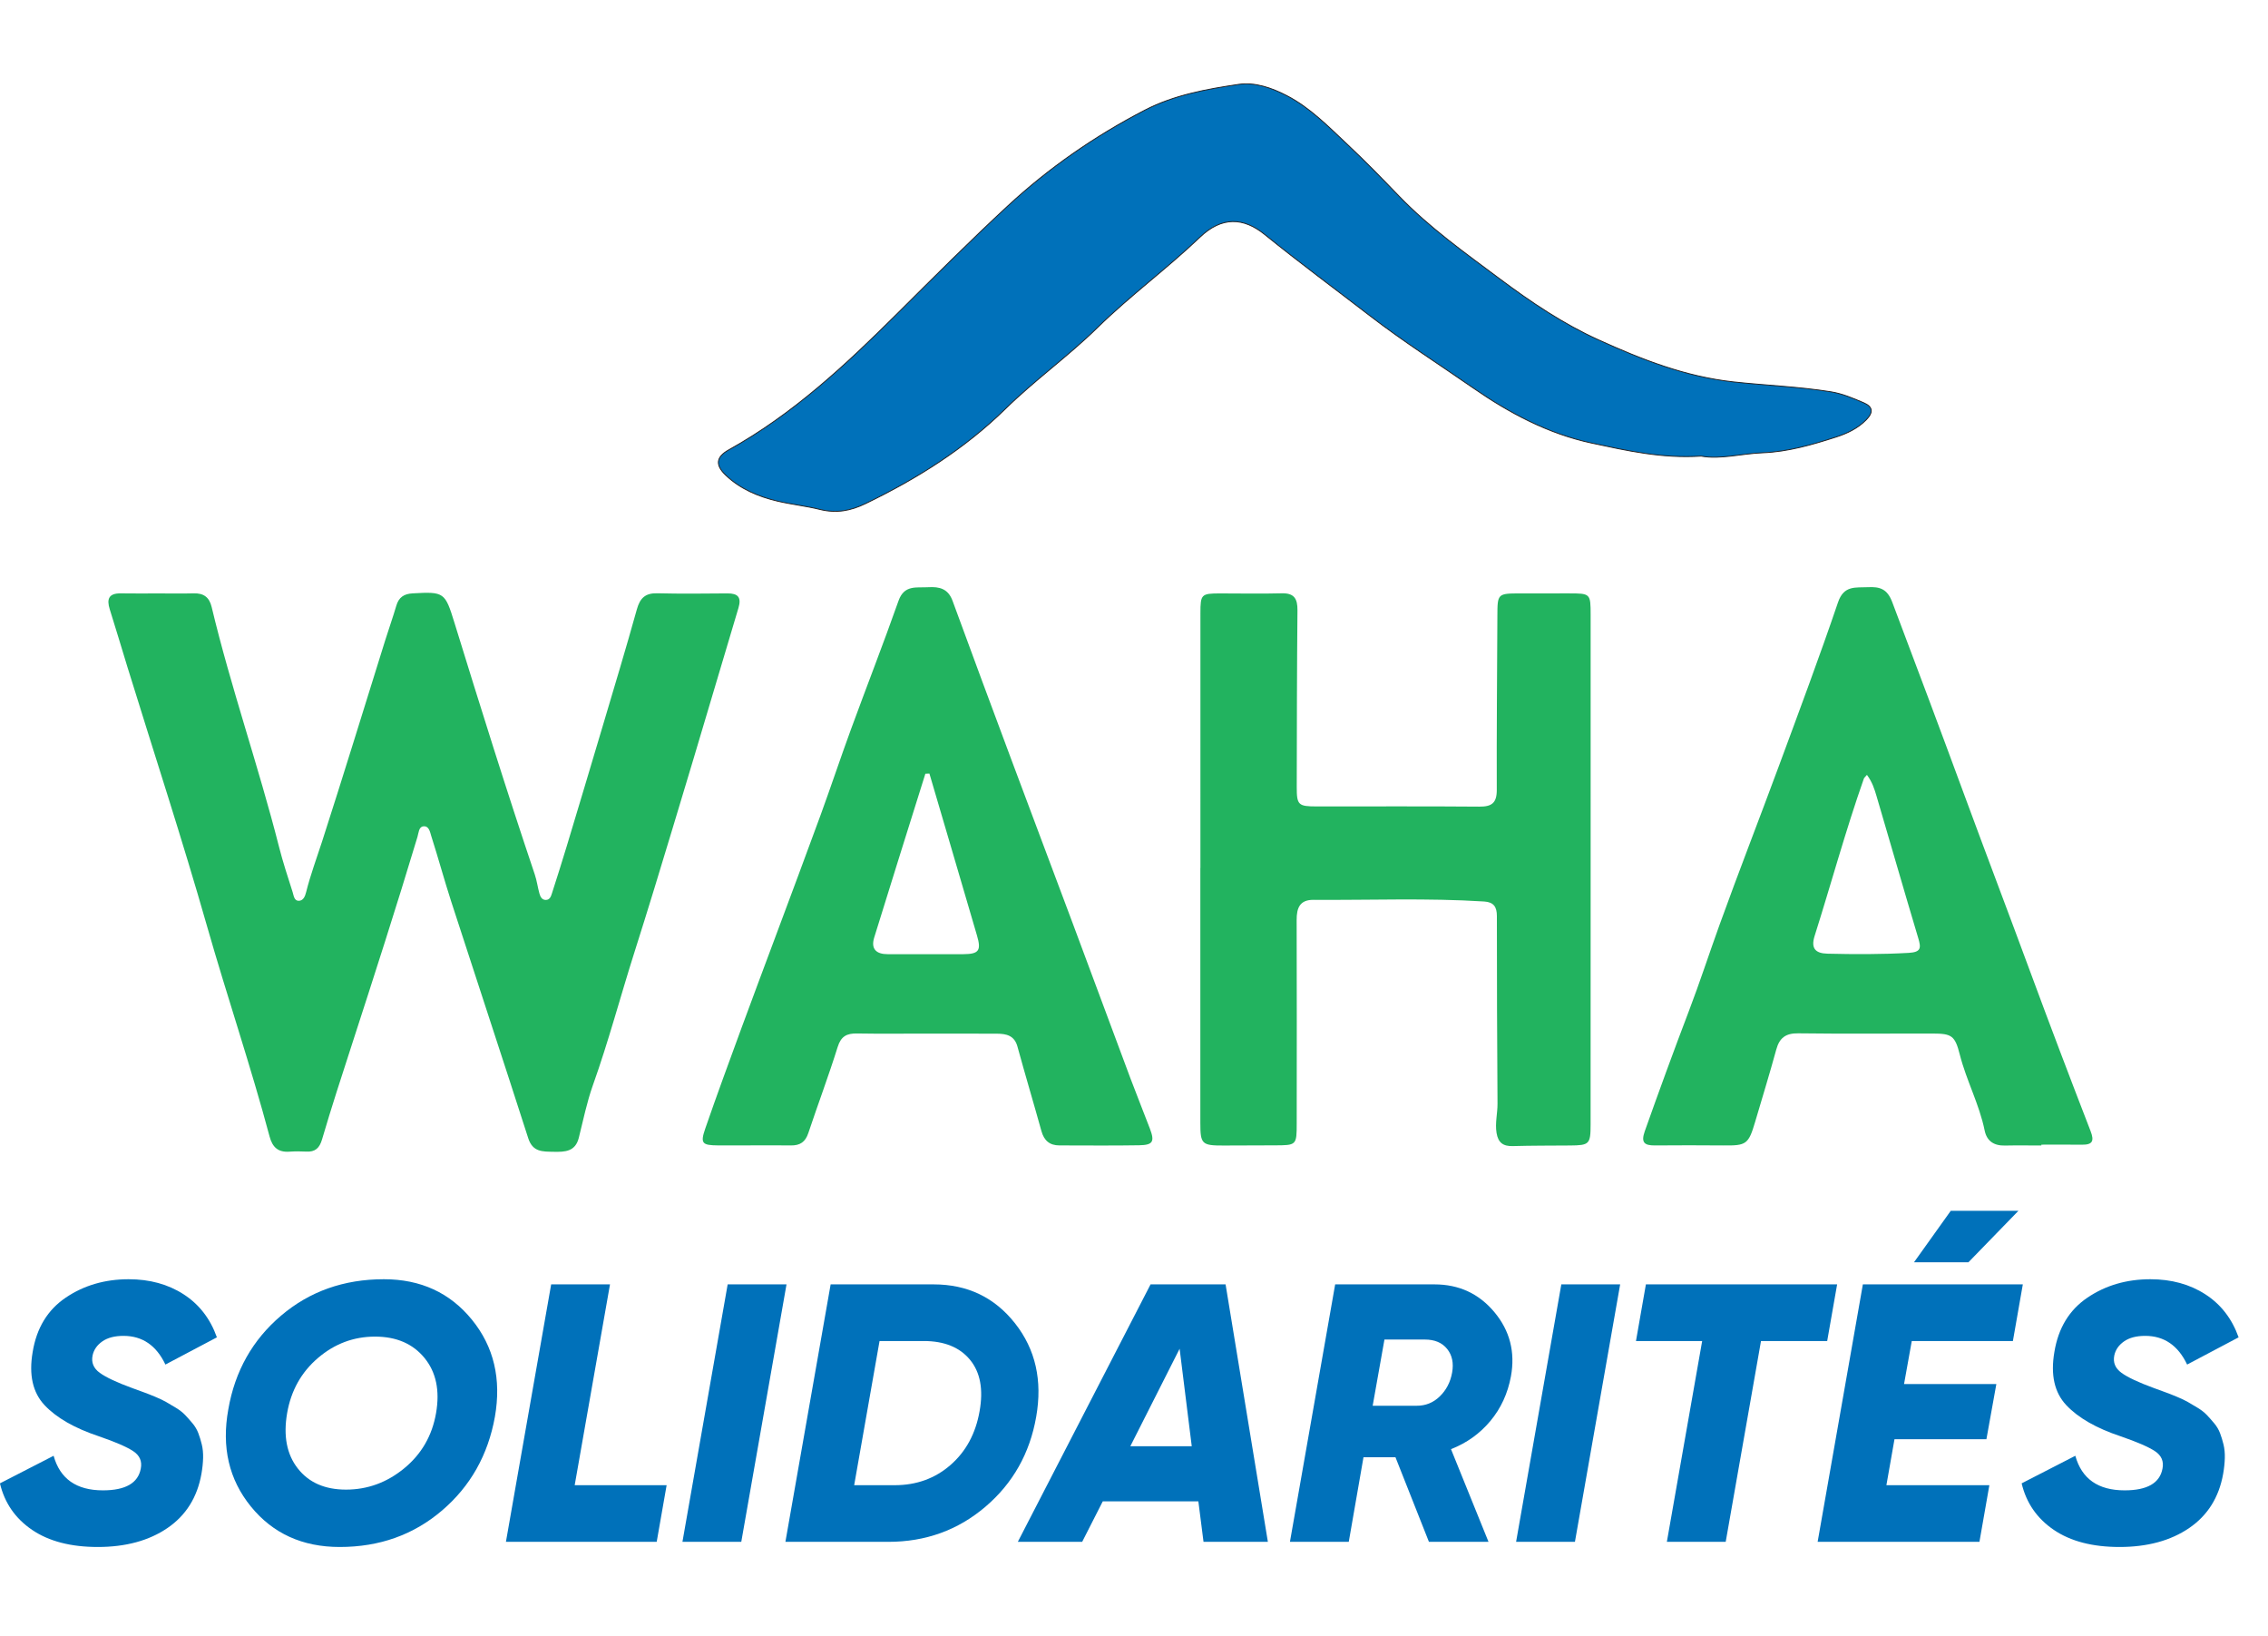
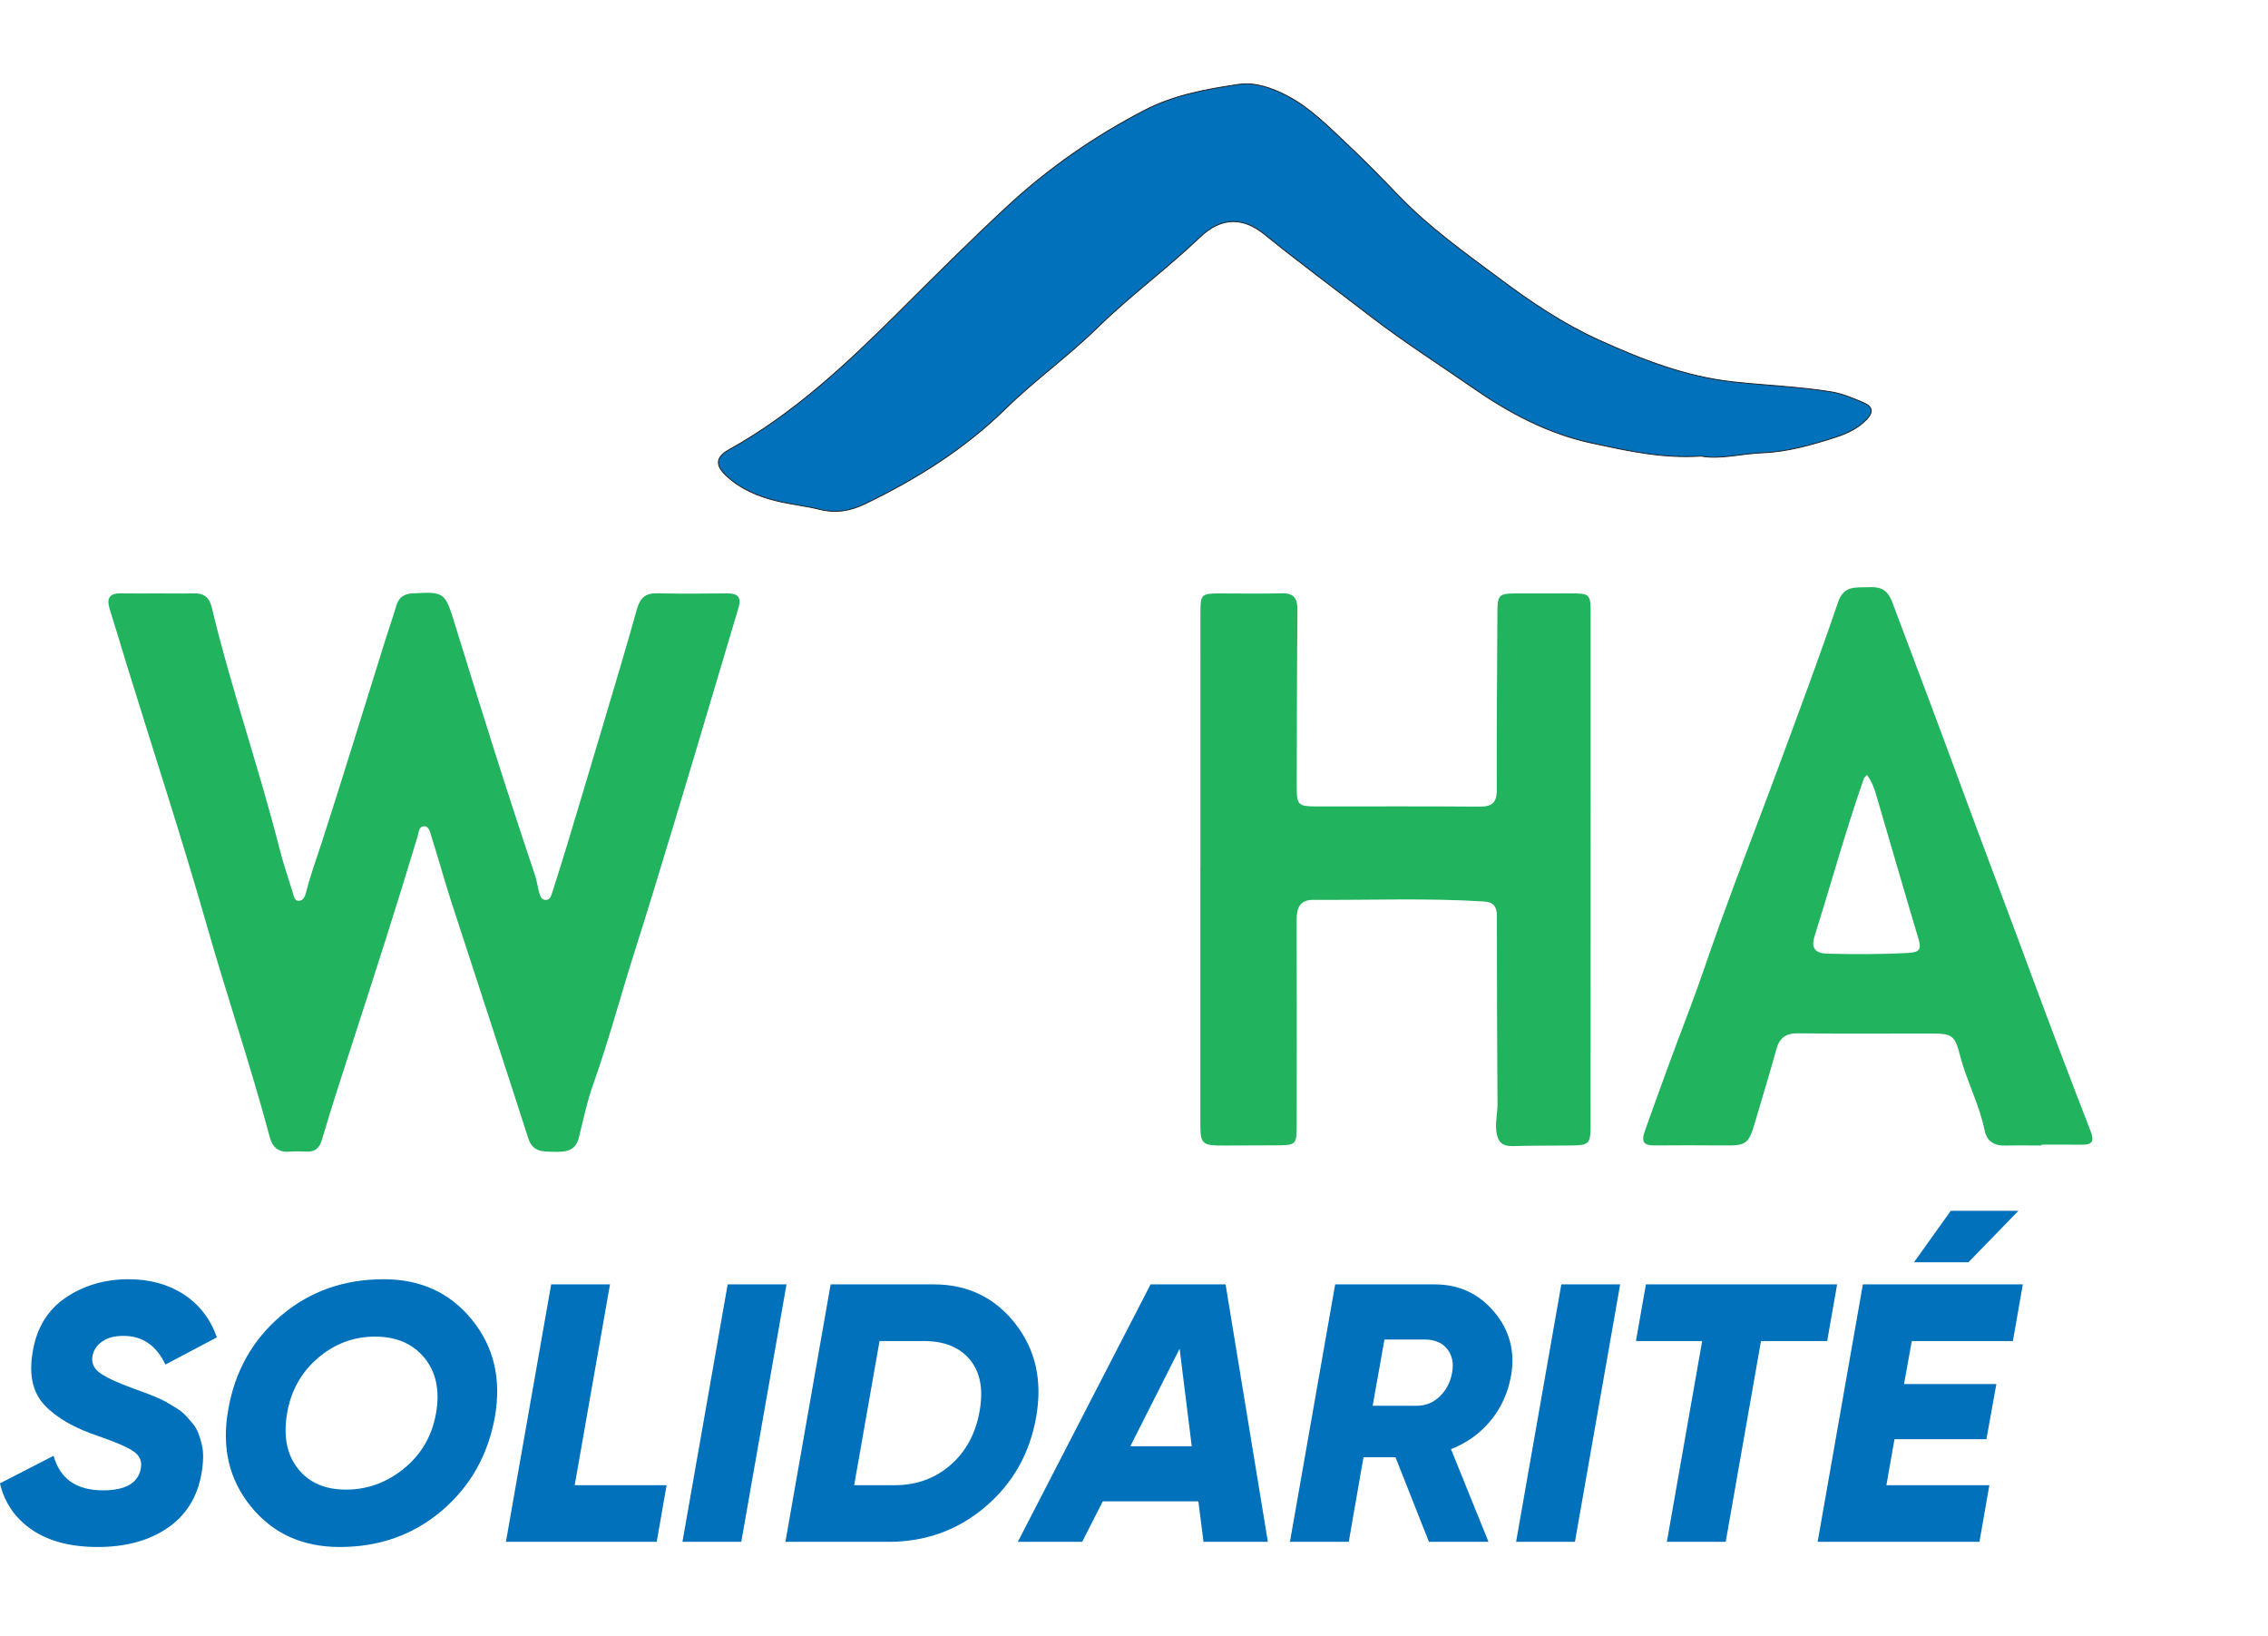
<svg xmlns="http://www.w3.org/2000/svg" width="100%" height="100%" viewBox="0 0 2295 1655" version="1.1" xml:space="preserve" style="fill-rule:evenodd;clip-rule:evenodd;stroke-linejoin:round;stroke-miterlimit:2;">
  <g transform="matrix(0.892,0,0,0.892,-620.108,-418.532)">
    <g transform="matrix(1,0,0,1,-885.122,-1755.2)">
      <g>
        <path d="M1760.28,2897.47C1773.52,2897.47 1786.77,2897.75 1800,2897.38C1811.24,2897.06 1817.73,2901.65 1820.41,2912.86C1842.31,3004.47 1873.61,3093.46 1896.8,3184.73C1901.22,3202.13 1906.85,3219.23 1912.31,3236.34C1913.51,3240.07 1913.95,3245.97 1918.95,3246.09C1924.5,3246.23 1926.47,3240.74 1927.62,3236.15C1932.51,3216.63 1939.56,3197.81 1945.73,3178.7C1970.2,3102.85 1993.52,3026.64 2017.32,2950.58C2021.42,2937.47 2026.04,2924.52 2029.91,2911.36C2032.71,2901.81 2038.59,2897.95 2048.41,2897.4C2084.3,2895.39 2085.16,2896.11 2095.88,2930.84C2125.34,3026.29 2155.11,3121.65 2187.01,3216.33C2189.36,3223.3 2190.26,3230.75 2192.25,3237.86C2193.25,3241.4 2195.05,3245.21 2199.57,3245.12C2204.15,3245.02 2205.39,3240.94 2206.5,3237.48C2212.15,3219.85 2217.77,3202.22 2223.12,3184.5C2236.7,3139.47 2250.22,3094.41 2263.62,3049.32C2276.86,3004.78 2290.31,2960.29 2302.78,2915.53C2306.36,2902.67 2312.41,2896.96 2326,2897.3C2352.47,2897.98 2378.96,2897.65 2405.44,2897.44C2417.51,2897.35 2421.67,2901.84 2418,2914.03C2400.77,2971.15 2384.11,3028.46 2366.89,3085.59C2359.24,3110.95 2351.64,3136.31 2343.99,3161.67C2329.65,3209.24 2315.19,3256.78 2300.13,3304.12C2284.14,3354.41 2270.67,3405.47 2252.91,3455.23C2246.01,3474.57 2241.96,3494.95 2236.91,3514.94C2232.95,3530.63 2221.28,3531.04 2208.36,3530.77C2195.87,3530.51 2184.65,3531.23 2179.56,3515.4C2150.8,3425.83 2121.22,3336.54 2092.21,3247.06C2084.22,3222.4 2077.47,3197.34 2069.55,3172.66C2068.14,3168.24 2067.07,3160.7 2060.37,3161.67C2055.32,3162.4 2055.24,3169.1 2053.91,3173.52C2030.17,3252.5 2004.85,3330.98 1979.42,3409.44C1967.86,3445.1 1956.18,3480.78 1945.64,3516.77C1942.76,3526.6 1937.84,3531.1 1927.73,3530.55C1921.39,3530.22 1914.99,3530.16 1908.67,3530.63C1895.93,3531.55 1889.43,3525.76 1886.15,3513.5C1864.74,3433.33 1837.96,3354.74 1815.19,3274.94C1787.05,3176.32 1755.09,3078.8 1724.82,2980.79C1718.12,2959.11 1711.76,2937.32 1704.88,2915.7C1701.09,2903.8 1703.66,2897.19 1717.39,2897.41C1731.68,2897.66 1745.98,2897.47 1760.28,2897.47" style="fill:rgb(34,179,95);fill-rule:nonzero;" />
      </g>
    </g>
    <g transform="matrix(1,0,0,1,-885.122,-3057.82)">
      <g>
        <path d="M3510.1,4044.35C3465.78,4047.29 3425.35,4038.05 3385.57,4029.5C3336.9,4019.03 3292.74,3995.69 3251.65,3967.17C3212.7,3940.13 3172.65,3914.67 3135.04,3885.71C3094.99,3854.88 3054.29,3824.85 3015.04,3793.02C2991.01,3773.54 2966.38,3772.33 2941.53,3796.08C2904.07,3831.88 2862.16,3862.46 2825.09,3898.81C2792.04,3931.21 2754.05,3958.23 2720.82,3990.81C2674.63,4036.09 2620.25,4070.21 2562.08,4098.28C2545.59,4106.23 2529.56,4109.58 2510.29,4104.8C2494.79,4100.95 2478.27,4099.17 2462.46,4095.45C2440.7,4090.32 2420.16,4081.72 2403.7,4066.07C2391.43,4054.42 2392.52,4045.32 2407.2,4037.17C2479.65,3996.95 2539.28,3941.28 2597.55,3883.32C2639.13,3841.96 2680.62,3800.35 2723.65,3760.53C2770.25,3717.42 2822.42,3681.26 2879.02,3651.96C2912.37,3634.7 2949.04,3628.14 2985.43,3622.72C3003.79,3619.98 3022.93,3626.62 3040.01,3635.46C3066.62,3649.22 3087.27,3670.64 3108.75,3690.77C3128.82,3709.58 3148.03,3729.35 3167.13,3749.18C3201.74,3785.13 3242.31,3813.91 3282,3843.53C3317.07,3869.69 3353.58,3894.29 3393.63,3912.46C3442.65,3934.7 3492.02,3954.2 3546.98,3960.19C3583.6,3964.17 3620.57,3965.53 3657.02,3971.34C3670.25,3973.44 3682.42,3978.68 3694.52,3983.85C3704.76,3988.22 3705.91,3994.51 3697.41,4003.19C3687.71,4013.09 3675.37,4018.79 3663.25,4022.7C3636.23,4031.42 3608.47,4039.48 3580.01,4040.57C3555.72,4041.51 3531.78,4048.4 3510.1,4044.35" style="fill:rgb(0,113,186);fill-rule:nonzero;stroke:rgb(35,31,32);stroke-width:1px;" />
      </g>
    </g>
    <g transform="matrix(1,0,0,1,-885.122,-1760.59)">
      <g>
        <path d="M2942.09,3214.38C2942.09,3118.02 2942.08,3021.66 2942.1,2925.3C2942.1,2903.86 2943.06,2902.88 2964.34,2902.85C2987.64,2902.82 3010.95,2903.37 3034.23,2902.73C3048.49,2902.33 3052.3,2908.85 3052.18,2922.01C3051.56,2988.72 3051.48,3055.42 3051.37,3122.13C3051.33,3142.94 3053.02,3144.44 3074.22,3144.45C3135.65,3144.49 3197.06,3144.18 3258.48,3144.68C3272.48,3144.79 3278.35,3140.66 3278.29,3125.73C3278.02,3060.1 3278.71,2994.45 3278.97,2928.82C3279.07,2902.87 3278.99,2902.87 3305.63,2902.85C3323.63,2902.85 3341.63,2902.85 3359.63,2902.82C3384.55,2902.79 3384.74,2902.88 3384.76,2927.2C3384.8,3015.61 3384.78,3104.03 3384.77,3192.45C3384.77,3296.76 3384.78,3401.06 3384.72,3505.37C3384.71,3527.52 3383.26,3528.84 3361.51,3529.01C3339.81,3529.19 3318.1,3529.08 3296.41,3529.69C3285.48,3530 3279.85,3525.81 3278.03,3514.79C3276.18,3503.53 3279.2,3492.67 3279.12,3481.57C3278.62,3410.65 3278.42,3339.72 3278.41,3268.79C3278.41,3258.45 3274.84,3252.98 3264.03,3252.29C3199.49,3248.18 3134.9,3250.85 3070.34,3250.4C3054.74,3250.3 3051.21,3259.66 3051.26,3273.34C3051.52,3350.12 3051.38,3426.89 3051.33,3503.66C3051.31,3528.85 3051.23,3528.82 3025.7,3528.85C3006.65,3528.87 2987.58,3529 2968.53,3529.05C2943.69,3529.13 2942.01,3527.49 2942.01,3503.47L2942.01,3214.38L2942.09,3214.38Z" style="fill:rgb(34,179,95);fill-rule:nonzero;" />
      </g>
    </g>
    <g transform="matrix(1,0,0,1,-885.122,-1770.84)">
      <g>
-         <path d="M2634.66,3117.43C2633.12,3117.49 2631.59,3117.56 2630.06,3117.62C2610.67,3179.54 2591.16,3241.42 2572.02,3303.41C2568.03,3316.35 2574.3,3322.32 2587.4,3322.28C2616,3322.21 2644.6,3322.45 2673.2,3322.27C2690.96,3322.15 2693.64,3318.08 2688.59,3300.98C2678.41,3266.54 2668.37,3232.06 2658.25,3197.59C2650.4,3170.87 2642.52,3144.15 2634.66,3117.43M2630.3,3412.36C2604.36,3412.36 2578.41,3412.66 2552.47,3412.22C2540.95,3412.02 2534.38,3415.31 2530.58,3427.51C2520.34,3460.29 2508.2,3492.46 2497.33,3525.05C2493.96,3535.18 2488.1,3539.34 2477.49,3539.21C2449.96,3538.86 2422.42,3539.35 2394.89,3539.17C2376.66,3539.04 2374.58,3536.84 2380.42,3519.93C2393.72,3481.44 2407.82,3443.23 2421.84,3404.98C2434.39,3370.77 2447.28,3336.69 2459.98,3302.53C2477.12,3256.47 2494.42,3210.47 2511.27,3164.3C2523.05,3132.02 2533.89,3099.39 2545.71,3067.12C2563.52,3018.51 2582.38,2970.28 2599.61,2921.48C2606.13,2903.04 2620,2906.88 2633.35,2906.07C2646.1,2905.3 2655.9,2907.79 2660.9,2921.45C2683.07,2982.04 2705.57,3042.5 2728.12,3102.95C2751.05,3164.41 2774.24,3225.78 2797.2,3287.22C2819.03,3345.65 2840.66,3404.17 2862.51,3462.59C2869.74,3481.9 2877.51,3500.99 2884.82,3520.26C2890.37,3534.89 2888.25,3538.74 2872.69,3539.01C2842.52,3539.54 2812.34,3539.19 2782.15,3539.18C2771.08,3539.18 2764.72,3533.68 2761.75,3522.97C2752.84,3490.93 2743.3,3459.07 2734.51,3427C2731.08,3414.46 2721.89,3412.51 2711.32,3412.46C2684.31,3412.32 2657.31,3412.41 2630.3,3412.41L2630.3,3412.36Z" style="fill:rgb(34,179,95);fill-rule:nonzero;" />
-       </g>
+         </g>
    </g>
    <g transform="matrix(1,0,0,1,-885.122,-1770.19)">
      <g>
        <path d="M3698.21,3118.28C3696.05,3120.8 3695.07,3121.49 3694.75,3122.4C3674.02,3181.28 3657.67,3241.53 3638.84,3301C3634.41,3315.03 3639.73,3320.74 3653.47,3321.06C3684.17,3321.8 3714.81,3321.9 3745.53,3320.15C3759.5,3319.36 3759.81,3314.73 3756.47,3303.6C3740.4,3249.97 3724.98,3196.16 3709.13,3142.47C3706.79,3134.53 3704.31,3126.46 3698.21,3118.28M3896.08,3538.62C3882.31,3538.62 3868.53,3538.38 3854.77,3538.68C3842.39,3538.96 3834.21,3533.73 3831.72,3521.51C3825.66,3491.77 3811.01,3464.91 3803.57,3435.6C3798.08,3413.93 3794.35,3411.68 3772.73,3411.64C3721.88,3411.54 3671.03,3412.08 3620.2,3411.4C3606.03,3411.21 3598.99,3416.52 3595.35,3429.79C3587.82,3457.28 3579.42,3484.53 3571.36,3511.87C3563.87,3537.27 3561.39,3538.86 3535.48,3538.56C3509.54,3538.26 3483.58,3538.41 3457.63,3538.55C3445.79,3538.61 3441.6,3535.38 3446.2,3522.38C3462.43,3476.63 3479.08,3431.06 3496.38,3385.68C3508.57,3353.71 3519.23,3320.96 3530.87,3288.69C3552.77,3228.03 3576.24,3167.94 3598.6,3107.44C3621.32,3045.96 3644.32,2984.55 3665.42,2922.51C3672.06,2902.97 3685.38,2906.09 3699.37,2905.39C3712.7,2904.73 3721.2,2907.21 3726.87,2922.22C3754.18,2994.43 3781.3,3066.71 3807.99,3139.16C3833.02,3207.08 3858.79,3274.75 3883.86,3342.68C3906.01,3402.68 3928.75,3462.47 3951.85,3522.12C3956.25,3533.49 3954.27,3537.86 3942.13,3537.72C3926.78,3537.54 3911.43,3537.67 3896.08,3537.67L3896.08,3538.62" style="fill:rgb(34,179,95);fill-rule:nonzero;" />
      </g>
    </g>
    <g>
      <g transform="matrix(1,0,0,1,-992.126,-533.48)">
        <g>
          <path d="M1798.2,2757.28C1767.61,2757.28 1742.79,2750.82 1723.74,2737.89C1704.69,2724.95 1692.52,2707.36 1687.24,2685.11L1748.14,2653.83C1755.37,2679.97 1774.01,2693.04 1804.04,2693.04C1829.63,2693.04 1843.95,2684.84 1847.01,2668.43C1848.68,2660.08 1845.83,2653.48 1838.46,2648.61C1831.09,2643.75 1818.09,2638.11 1799.45,2631.72C1771.92,2622.54 1751.41,2610.79 1737.92,2596.47C1724.43,2582.14 1719.92,2562.05 1724.36,2536.19C1728.81,2508.93 1741.33,2488.35 1761.91,2474.45C1782.49,2460.54 1806.27,2453.59 1833.24,2453.59C1857.16,2453.59 1877.95,2459.29 1895.61,2470.69C1913.27,2482.09 1925.85,2498.36 1933.36,2519.5L1874.96,2550.37C1864.67,2528.68 1848.82,2517.83 1827.4,2517.83C1817.39,2517.83 1809.4,2519.92 1803.42,2524.09C1797.44,2528.26 1793.75,2533.54 1792.36,2539.94C1790.69,2548.01 1793.41,2554.61 1800.5,2559.76C1807.59,2564.9 1819.9,2570.67 1837.42,2577.07C1842.7,2579.02 1847.08,2580.61 1850.56,2581.87C1854.03,2583.12 1858.27,2584.79 1863.28,2586.87C1868.29,2588.96 1872.39,2590.9 1875.59,2592.71C1878.78,2594.52 1882.54,2596.74 1886.85,2599.39C1891.16,2602.03 1894.64,2604.74 1897.28,2607.52C1899.92,2610.3 1902.7,2613.43 1905.62,2616.91C1908.54,2620.38 1910.77,2624.14 1912.3,2628.17C1913.83,2632.2 1915.15,2636.51 1916.26,2641.1C1917.37,2645.69 1917.86,2650.77 1917.72,2656.33C1917.58,2661.89 1916.96,2667.87 1915.84,2674.27C1911.12,2700.97 1898.25,2721.48 1877.26,2735.8C1856.26,2750.12 1829.91,2757.28 1798.2,2757.28Z" style="fill:rgb(0,113,186);fill-rule:nonzero;" />
        </g>
      </g>
      <g transform="matrix(1,0,0,1,1301.35,-533.48)">
        <g>
-           <path d="M1798.2,2757.28C1767.61,2757.28 1742.79,2750.82 1723.74,2737.89C1704.69,2724.95 1692.52,2707.36 1687.24,2685.11L1748.14,2653.83C1755.37,2679.97 1774.01,2693.04 1804.04,2693.04C1829.63,2693.04 1843.95,2684.84 1847.01,2668.43C1848.68,2660.08 1845.83,2653.48 1838.46,2648.61C1831.09,2643.75 1818.09,2638.11 1799.45,2631.72C1771.92,2622.54 1751.41,2610.79 1737.92,2596.47C1724.43,2582.14 1719.92,2562.05 1724.36,2536.19C1728.81,2508.93 1741.33,2488.35 1761.91,2474.45C1782.49,2460.54 1806.27,2453.59 1833.24,2453.59C1857.16,2453.59 1877.95,2459.29 1895.61,2470.69C1913.27,2482.09 1925.85,2498.36 1933.36,2519.5L1874.96,2550.37C1864.67,2528.68 1848.82,2517.83 1827.4,2517.83C1817.39,2517.83 1809.4,2519.92 1803.42,2524.09C1797.44,2528.26 1793.75,2533.54 1792.36,2539.94C1790.69,2548.01 1793.41,2554.61 1800.5,2559.76C1807.59,2564.9 1819.9,2570.67 1837.42,2577.07C1842.7,2579.02 1847.08,2580.61 1850.56,2581.87C1854.03,2583.12 1858.27,2584.79 1863.28,2586.87C1868.29,2588.96 1872.39,2590.9 1875.59,2592.71C1878.78,2594.52 1882.54,2596.74 1886.85,2599.39C1891.16,2602.03 1894.64,2604.74 1897.28,2607.52C1899.92,2610.3 1902.7,2613.43 1905.62,2616.91C1908.54,2620.38 1910.77,2624.14 1912.3,2628.17C1913.83,2632.2 1915.15,2636.51 1916.26,2641.1C1917.37,2645.69 1917.86,2650.77 1917.72,2656.33C1917.58,2661.89 1916.96,2667.87 1915.84,2674.27C1911.12,2700.97 1898.25,2721.48 1877.26,2735.8C1856.26,2750.12 1829.91,2757.28 1798.2,2757.28Z" style="fill:rgb(0,113,186);fill-rule:nonzero;" />
-         </g>
+           </g>
      </g>
      <g transform="matrix(1,0,0,1,-992.126,-533.48)">
        <g>
          <path d="M2072.7,2757.28C2030.42,2757.28 1996.84,2741.99 1971.95,2711.4C1947.06,2680.8 1938.51,2644.09 1946.3,2601.26C1953.8,2557.88 1973.76,2522.42 2006.16,2494.89C2038.56,2467.35 2077.42,2453.59 2122.76,2453.59C2164.47,2453.59 2197.78,2468.88 2222.67,2499.48C2247.56,2530.07 2256.25,2566.78 2248.74,2609.61C2240.95,2652.99 2220.93,2688.45 2188.67,2715.98C2156.41,2743.52 2117.75,2757.28 2072.7,2757.28ZM2079.79,2692.21C2104.26,2692.21 2126.3,2684.14 2145.91,2668.01C2165.52,2651.88 2177.54,2631.02 2181.99,2605.44C2186.44,2579.85 2182.06,2558.99 2168.85,2542.86C2155.64,2526.73 2136.94,2518.67 2112.74,2518.67C2088.55,2518.67 2067,2526.73 2048.08,2542.86C2029.17,2558.99 2017.49,2579.85 2013.04,2605.44C2008.59,2631.3 2012.62,2652.23 2025.14,2668.22C2037.65,2684.21 2055.87,2692.21 2079.79,2692.21Z" style="fill:rgb(0,113,186);fill-rule:nonzero;" />
        </g>
      </g>
      <g transform="matrix(1,0,0,1,-992.126,-533.48)">
        <g>
          <path d="M2339.26,2687.2L2443.55,2687.2L2432.29,2751.44L2261.25,2751.44L2272.52,2687.2L2312.57,2459.43L2379.31,2459.43L2339.26,2687.2Z" style="fill:rgb(0,113,186);fill-rule:nonzero;" />
        </g>
      </g>
      <g transform="matrix(1,0,0,1,-992.126,-533.48)">
        <g>
          <path d="M2512.8,2459.43L2579.55,2459.43L2528.24,2751.44L2461.49,2751.44L2512.8,2459.43Z" style="fill:rgb(0,113,186);fill-rule:nonzero;" />
        </g>
      </g>
      <g transform="matrix(1,0,0,1,-992.126,-533.48)">
        <g>
          <path d="M2746.42,2459.43C2784.79,2459.43 2815.6,2474.17 2838.82,2503.65C2862.04,2533.13 2870.04,2568.45 2862.8,2609.61C2855.57,2651.05 2836.38,2685.04 2805.24,2711.6C2774.09,2738.16 2737.38,2751.44 2695.1,2751.44L2578.3,2751.44L2629.61,2459.43L2746.42,2459.43ZM2798.56,2603.35C2803.01,2578.6 2799.4,2559.13 2787.71,2544.95C2776.03,2530.76 2758.51,2523.67 2735.15,2523.67L2685.09,2523.67L2656.31,2687.2L2702.2,2687.2C2726.95,2687.2 2748.08,2679.55 2765.61,2664.26C2783.13,2648.96 2794.11,2628.66 2798.56,2603.35Z" style="fill:rgb(0,113,186);fill-rule:nonzero;" />
        </g>
      </g>
      <g transform="matrix(1,0,0,1,-992.126,-533.48)">
        <g>
          <path d="M3052.61,2751.44L3046.77,2705.55L2938.31,2705.55L2914.95,2751.44L2841.95,2751.44L2992.54,2459.43L3077.64,2459.43L3125.62,2751.44L3052.61,2751.44ZM2969.6,2642.98L3039.26,2642.98L3025.5,2532.43L2969.6,2642.98Z" style="fill:rgb(0,113,186);fill-rule:nonzero;" />
        </g>
      </g>
      <g transform="matrix(1,0,0,1,-992.126,-533.48)">
        <g>
          <path d="M3401.36,2563.72C3397.75,2583.19 3389.96,2600.08 3378,2614.4C3366.04,2628.73 3351.16,2639.36 3333.36,2646.32L3375.92,2751.44L3308.33,2751.44L3270.37,2655.5L3234.08,2655.5L3217.39,2751.44L3150.65,2751.44L3201.96,2459.43L3314.59,2459.43C3342.4,2459.43 3365.07,2469.93 3382.59,2490.92C3400.11,2511.92 3406.37,2536.19 3401.36,2563.72ZM3320.43,2586.66C3327.94,2579.43 3332.67,2570.39 3334.62,2559.55C3336.56,2548.7 3334.69,2539.73 3328.98,2532.64C3323.28,2525.55 3314.87,2522 3303.75,2522L3257.86,2522L3244.51,2597.09L3294.57,2597.09C3304.58,2597.09 3313.2,2593.62 3320.43,2586.66Z" style="fill:rgb(0,113,186);fill-rule:nonzero;" />
        </g>
      </g>
      <g transform="matrix(1,0,0,1,-992.126,-533.48)">
        <g>
          <path d="M3458.51,2459.43L3525.26,2459.43L3473.95,2751.44L3407.2,2751.44L3458.51,2459.43Z" style="fill:rgb(0,113,186);fill-rule:nonzero;" />
        </g>
      </g>
      <g transform="matrix(1,0,0,1,-992.126,-533.48)">
        <g>
          <path d="M3771.39,2459.43L3760.12,2523.67L3685.03,2523.67L3644.99,2751.44L3578.24,2751.44L3618.29,2523.67L3543.2,2523.67L3554.46,2459.43L3771.39,2459.43Z" style="fill:rgb(0,113,186);fill-rule:nonzero;" />
        </g>
      </g>
      <g transform="matrix(1,0,0,1,-992.126,-616.91)">
        <g>
-           <path d="M3977.05,2459.43L3920.31,2517.83L3858.57,2517.83L3900.29,2459.43L3977.05,2459.43ZM3970.79,2607.1L3856.07,2607.1L3847.31,2655.91L3952.02,2655.91L3940.75,2718.48L3836.46,2718.48L3827.29,2770.63L3944.09,2770.63L3932.83,2834.87L3749.28,2834.87L3800.59,2542.86L3982.05,2542.86L3970.79,2607.1Z" style="fill:rgb(0,113,186);fill-rule:nonzero;" />
+           <path d="M3977.05,2459.43L3920.31,2517.83L3858.57,2517.83L3900.29,2459.43ZM3970.79,2607.1L3856.07,2607.1L3847.31,2655.91L3952.02,2655.91L3940.75,2718.48L3836.46,2718.48L3827.29,2770.63L3944.09,2770.63L3932.83,2834.87L3749.28,2834.87L3800.59,2542.86L3982.05,2542.86L3970.79,2607.1Z" style="fill:rgb(0,113,186);fill-rule:nonzero;" />
        </g>
      </g>
    </g>
  </g>
</svg>